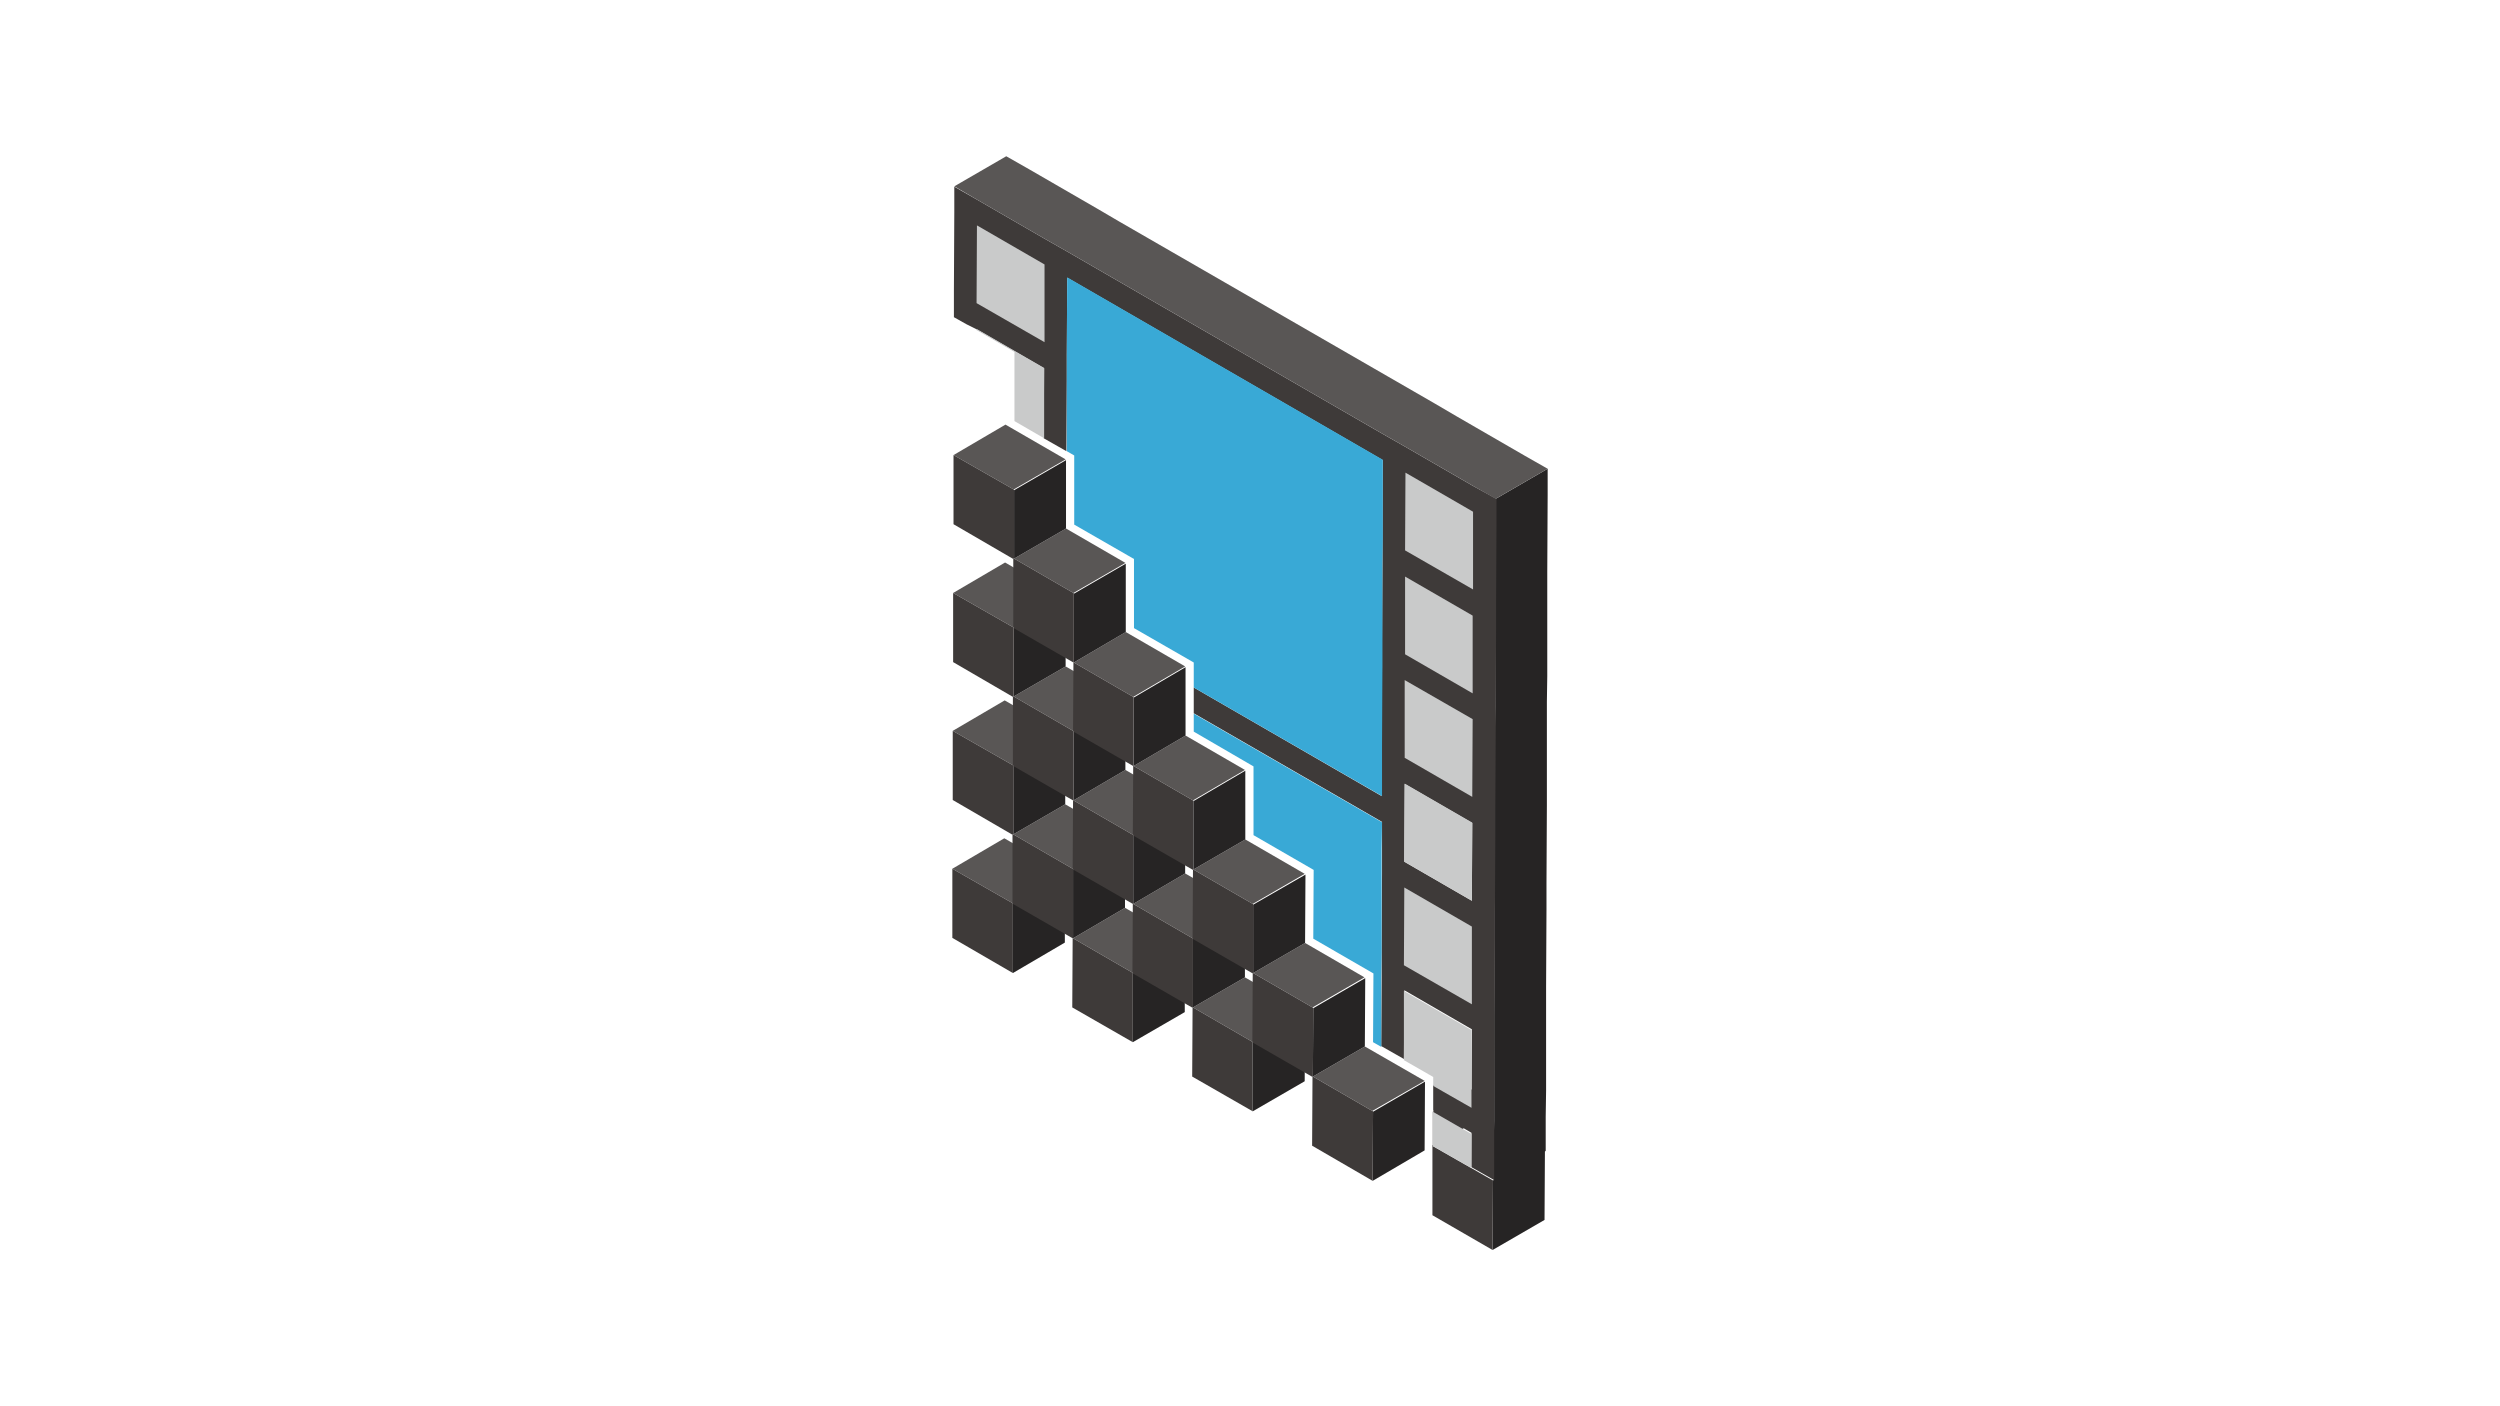
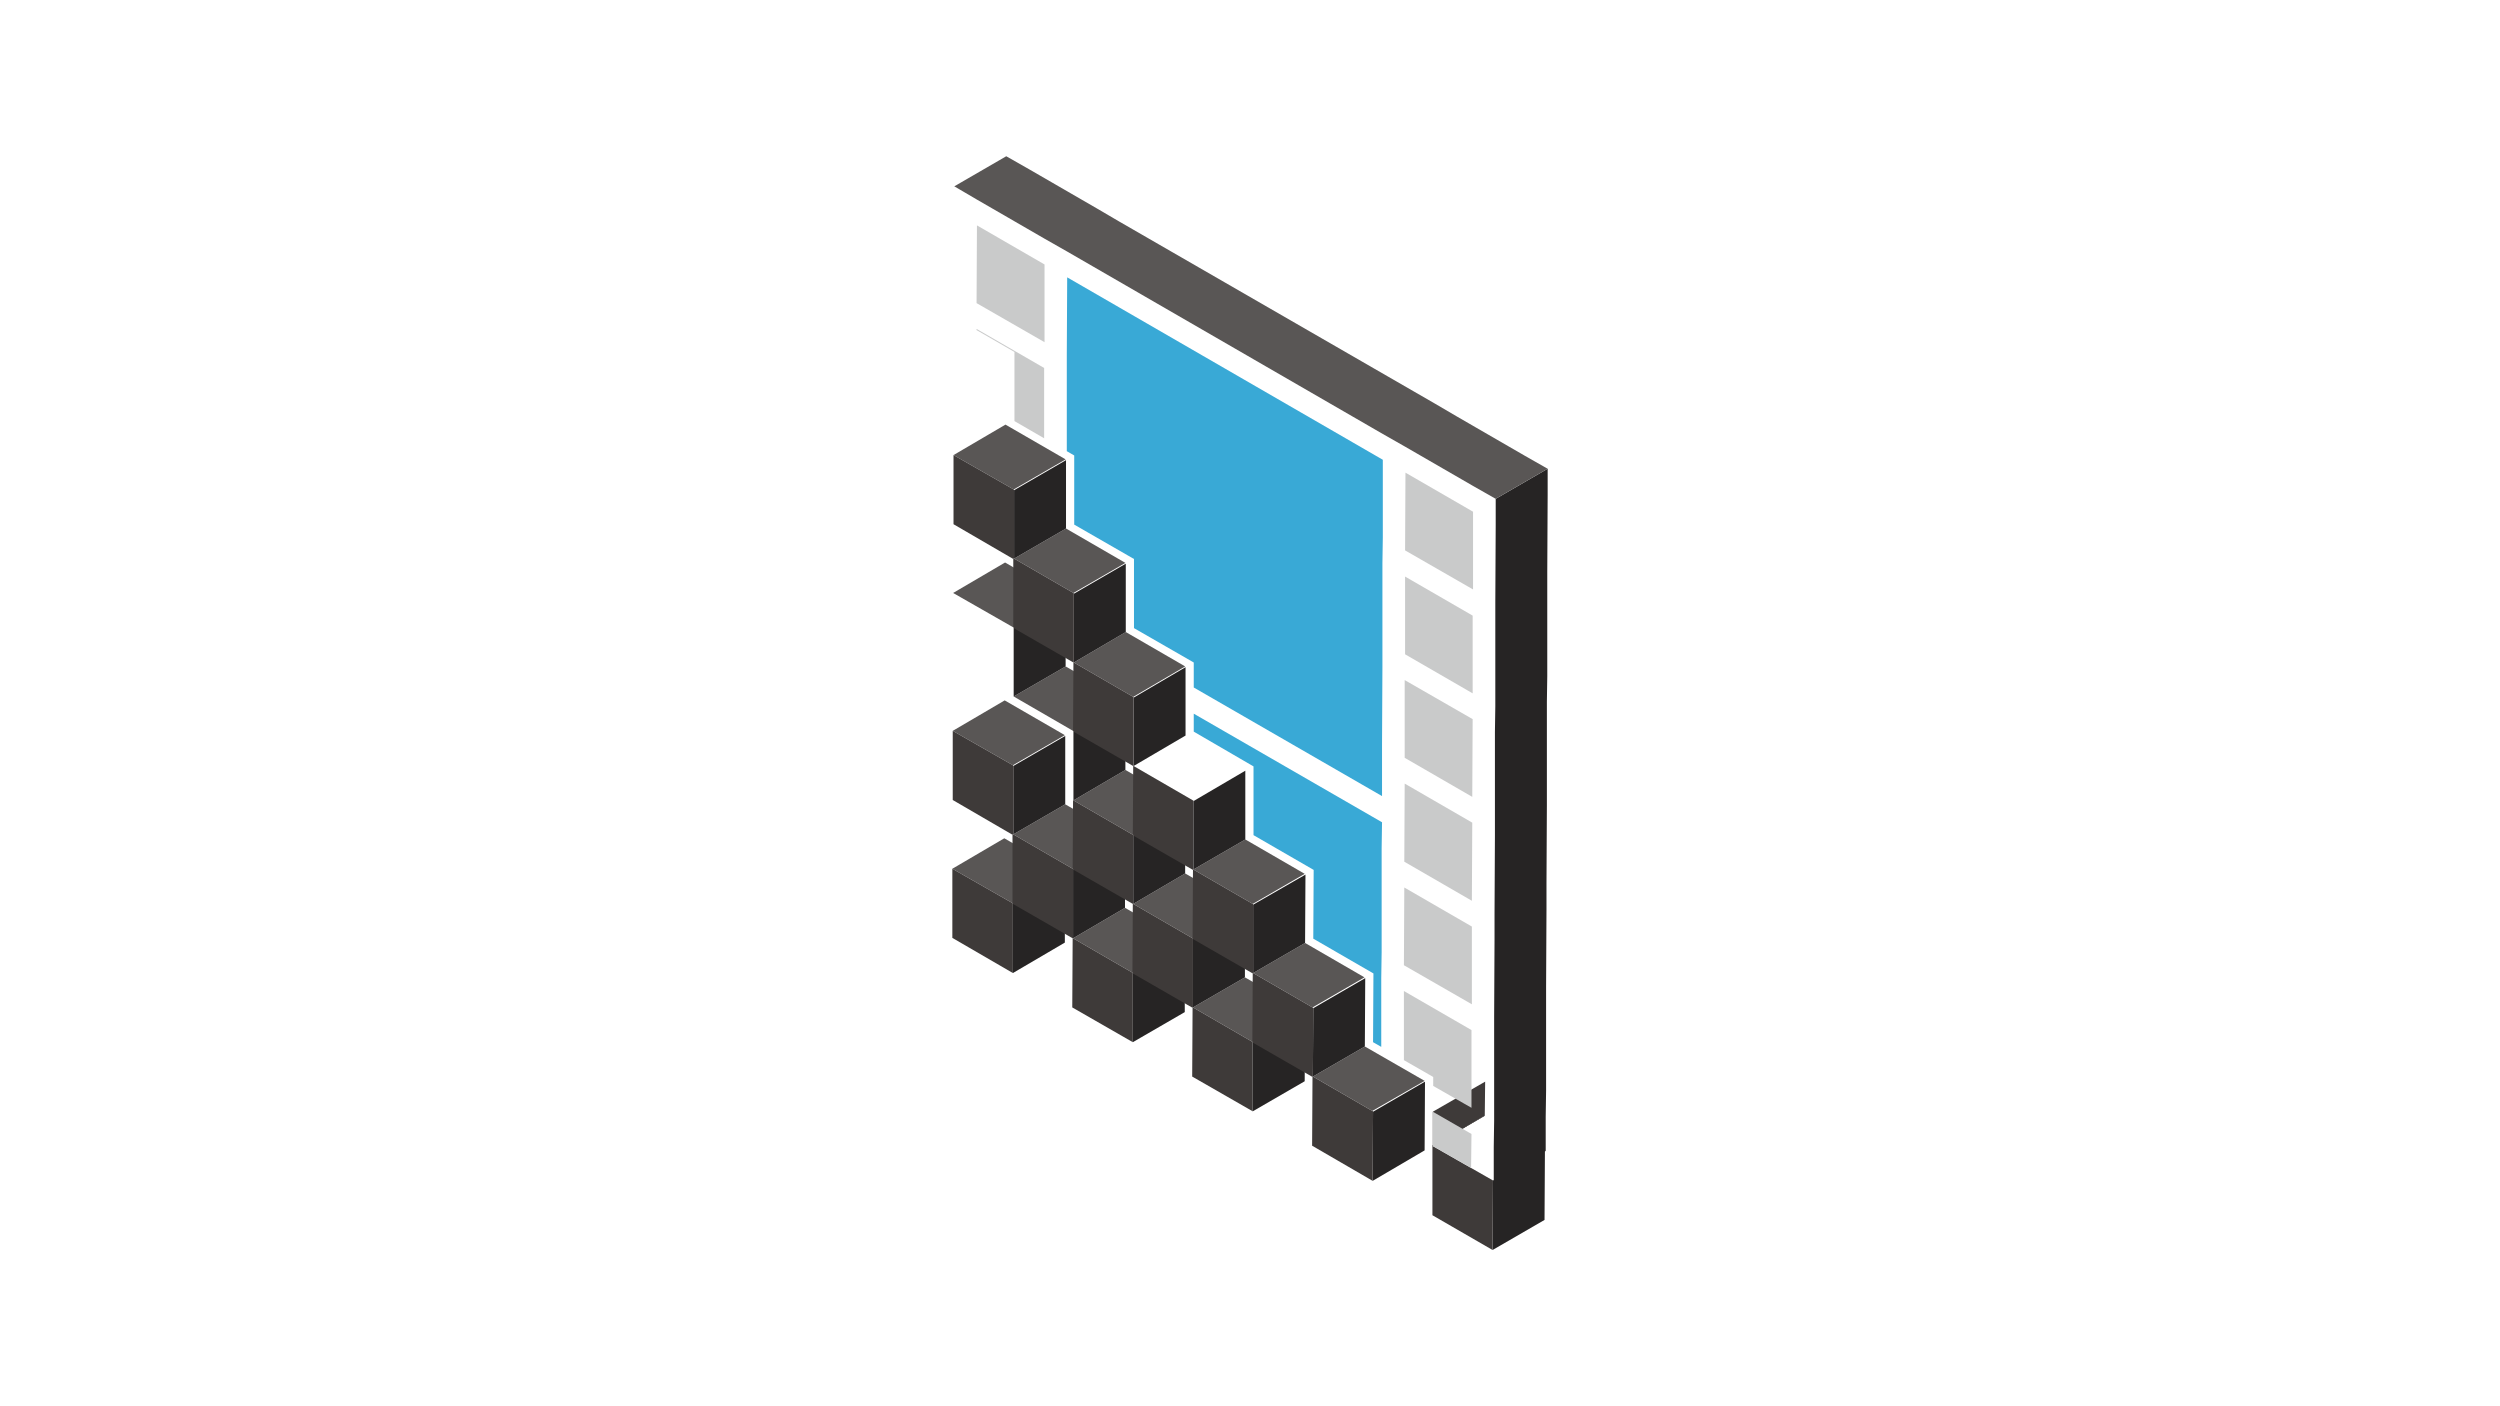
<svg xmlns="http://www.w3.org/2000/svg" version="1.1" x="0px" y="0px" viewBox="0 0 640 360" style="enable-background:new 0 0 640 360;" xml:space="preserve">
  <style type="text/css">
	.st0{fill:#FFFFFF;}
	.st1{fill:#262424;}
	.st2{fill:#595655;}
	.st3{fill:#3E3A39;}
	.st4{fill:#39A9D6;}
	.st5{fill:#C9CACA;}
</style>
  <g id="レイヤー_1">
-     <rect class="st0" width="640" height="360" />
-   </g>
+     </g>
  <g id="レイヤー_2">
    <g>
      <g>
        <g>
          <g>
            <polygon class="st1" points="259.3,231.4 272.6,223.7 272.6,241.3 259.3,249.1      " />
          </g>
          <g>
            <polygon class="st2" points="243.8,222.4 257.1,214.6 272.5,223.5 259.2,231.2      " />
          </g>
          <g>
            <polygon class="st3" points="259.3,231.3 259.3,231.4 259.3,249.1 243.8,240.1 243.8,222.4 259.2,231.2      " />
          </g>
        </g>
        <g>
          <g>
            <polygon class="st1" points="290,249.2 303.3,241.4 303.3,259.1 290,266.8      " />
          </g>
          <g>
            <polygon class="st2" points="274.7,240.2 288,232.4 303.2,241.2 289.9,249      " />
          </g>
          <g>
            <polygon class="st3" points="290,249 290,249.2 290,266.8 274.5,257.9 274.6,240.2 274.6,240.1 274.7,240.2 289.9,249      " />
          </g>
        </g>
        <g>
          <g>
            <polygon class="st1" points="274.7,222.6 288,214.9 288,232.4 274.7,240.2      " />
          </g>
          <g>
            <polygon class="st2" points="259.4,213.6 272.7,205.9 287.9,214.7 274.6,222.4      " />
          </g>
          <g>
            <polygon class="st3" points="274.7,222.5 274.7,222.6 274.7,240.2 274.6,240.1 274.6,240.2 259.3,231.4 259.3,231.3        259.2,231.2 259.2,213.7 259.2,213.6 259.4,213.6 274.6,222.4      " />
          </g>
        </g>
        <g>
          <g>
            <polygon class="st1" points="259.4,196.1 272.7,188.4 272.7,205.9 259.4,213.6      " />
          </g>
          <g>
            <polygon class="st2" points="243.9,187.1 257.2,179.3 272.6,188.2 259.3,195.9      " />
          </g>
          <g>
            <polygon class="st3" points="259.4,196 259.4,196.1 259.4,213.6 259.2,213.6 259.2,213.7 243.9,204.8 243.9,187.1 259.3,195.9             " />
          </g>
        </g>
        <g>
          <g>
            <polygon class="st1" points="320.7,266.9 334.1,259.2 334,276.8 320.7,284.5      " />
          </g>
          <g>
            <polygon class="st2" points="305.4,257.9 318.7,250.2 333.9,259 320.6,266.7      " />
          </g>
          <g>
            <polygon class="st3" points="320.7,266.8 320.7,266.9 320.7,284.5 305.2,275.6 305.3,258 305.3,257.8 305.4,257.9 320.6,266.7             " />
          </g>
        </g>
        <g>
          <g>
            <polygon class="st1" points="305.4,240.4 318.7,232.6 318.7,250.2 305.4,257.9      " />
          </g>
          <g>
            <polygon class="st2" points="290.1,231.4 303.4,223.6 318.6,232.4 305.3,240.2      " />
          </g>
          <g>
            <polygon class="st3" points="305.4,240.2 305.4,240.4 305.4,257.9 305.3,257.8 305.3,258 290,249.2 290,249 289.9,249        290,231.4 290,231.3 290.1,231.4 305.3,240.2      " />
          </g>
        </g>
        <g>
          <g>
            <polygon class="st1" points="290.1,213.9 303.4,206.1 303.4,223.6 290.1,231.4      " />
          </g>
          <g>
            <polygon class="st2" points="274.8,204.9 288.1,197.1 303.3,205.9 290,213.7      " />
          </g>
          <g>
            <polygon class="st3" points="290.1,213.7 290.1,213.9 290.1,231.4 290,231.3 290,231.4 274.7,222.6 274.7,222.5 274.6,222.4        274.7,204.9 274.7,204.8 274.8,204.9 290,213.7      " />
          </g>
        </g>
        <g>
          <g>
            <polygon class="st1" points="274.8,187.3 288.1,179.6 288.1,197.1 274.8,204.9      " />
          </g>
          <g>
            <polygon class="st2" points="259.5,178.3 272.8,170.6 288,179.4 274.7,187.1      " />
          </g>
          <g>
-             <polygon class="st3" points="274.8,187.2 274.8,187.3 274.8,204.9 274.7,204.8 274.7,204.9 259.4,196.1 259.4,196 259.3,195.9        259.3,178.4 259.3,178.3 259.5,178.3 274.7,187.1      " />
-           </g>
+             </g>
        </g>
        <g>
          <g>
            <polygon class="st1" points="259.5,160.8 272.8,153.1 272.8,170.6 259.5,178.3      " />
          </g>
          <g>
            <polygon class="st2" points="244,151.8 257.3,144 272.7,152.9 259.4,160.6      " />
          </g>
          <g>
-             <polygon class="st3" points="259.5,160.7 259.5,160.8 259.5,178.3 259.3,178.3 259.3,178.4 244,169.5 244,151.8 259.4,160.6             " />
-           </g>
+             </g>
        </g>
        <g>
          <g>
            <polygon class="st1" points="351.5,284.6 364.8,276.9 364.7,294.5 351.4,302.3      " />
          </g>
          <g>
            <polygon class="st2" points="336.1,275.6 349.4,267.9 364.7,276.7 351.3,284.4      " />
          </g>
          <g>
            <polygon class="st3" points="351.5,284.5 351.5,284.6 351.4,302.3 335.9,293.3 336,275.7 336,275.6 336.1,275.6 351.3,284.4             " />
          </g>
        </g>
        <g>
          <g>
            <polygon class="st1" points="336.2,258.1 349.5,250.4 349.4,267.9 336.1,275.6      " />
          </g>
          <g>
            <polygon class="st2" points="320.8,249.1 334.1,241.4 349.3,250.2 336,257.9      " />
          </g>
          <g>
            <polygon class="st3" points="336.2,258 336.2,258.1 336.1,275.6 336,275.6 336,275.7 320.7,266.9 320.7,266.8 320.6,266.7        320.7,249.2 320.7,249 320.8,249.1 336,257.9      " />
          </g>
        </g>
        <g>
          <g>
            <polygon class="st1" points="320.8,231.6 334.2,223.9 334.1,241.4 320.8,249.1      " />
          </g>
          <g>
            <polygon class="st2" points="305.5,222.6 318.8,214.9 334,223.7 320.7,231.4      " />
          </g>
          <g>
            <polygon class="st3" points="320.8,231.5 320.8,231.6 320.8,249.1 320.7,249 320.7,249.2 305.4,240.4 305.4,240.2 305.3,240.2        305.4,222.7 305.4,222.5 305.5,222.6 320.7,231.4      " />
          </g>
        </g>
        <g>
          <g>
            <polygon class="st1" points="305.5,205.1 318.8,197.3 318.8,214.9 305.5,222.6      " />
          </g>
          <g>
-             <polygon class="st2" points="290.2,196.1 303.5,188.3 318.7,197.1 305.4,204.9      " />
-           </g>
+             </g>
          <g>
            <polygon class="st3" points="305.5,204.9 305.5,205.1 305.5,222.6 305.4,222.5 305.4,222.7 290.1,213.9 290.1,213.7 290,213.7        290.1,196.1 290.1,196 290.2,196.1 305.4,204.9      " />
          </g>
        </g>
        <g>
          <g>
            <polygon class="st1" points="290.2,178.6 303.5,170.8 303.5,188.3 290.2,196.1      " />
          </g>
          <g>
            <polygon class="st2" points="274.9,169.6 288.2,161.8 303.4,170.6 290.1,178.4      " />
          </g>
          <g>
            <polygon class="st3" points="290.2,178.4 290.2,178.6 290.2,196.1 290.1,196 290.1,196.1 274.8,187.3 274.8,187.2 274.7,187.1        274.8,169.6 274.8,169.5 274.9,169.6 290.1,178.4      " />
          </g>
        </g>
        <g>
          <g>
            <polygon class="st1" points="274.9,152 288.2,144.3 288.2,161.8 274.9,169.6      " />
          </g>
          <g>
            <polygon class="st2" points="259.6,143 272.9,135.3 288.1,144.1 274.8,151.8      " />
          </g>
          <g>
            <polygon class="st3" points="274.9,151.9 274.9,152 274.9,169.6 274.8,169.5 274.8,169.6 259.5,160.8 259.5,160.7 259.4,160.6        259.4,143.1 259.4,143 259.6,143 274.8,151.8      " />
          </g>
        </g>
        <g>
          <g>
            <polygon class="st1" points="259.6,125.5 272.9,117.8 272.9,135.3 259.6,143      " />
          </g>
          <g>
            <polygon class="st2" points="244.1,116.5 257.4,108.7 272.8,117.6 259.5,125.3      " />
          </g>
          <g>
            <polygon class="st3" points="259.6,125.4 259.6,125.5 259.6,143 259.4,143 259.4,143.1 244.1,134.2 244.1,116.5 259.5,125.3             " />
          </g>
        </g>
      </g>
      <g>
        <polygon class="st1" points="382.9,127.7 382.9,134.4 382.8,154.3 382.8,160.9 382.8,180.8 382.7,187.4 382.7,207.3 382.7,214      382.6,233.9 382.6,240.5 382.5,260.4 382.5,267.1 382.5,287 382.4,293.6 382.4,302.1 382.2,302.2 382.1,320 395.4,312.3      395.5,294.8 395.7,294.6 395.7,285.9 395.8,279.2 395.8,259.3 395.8,252.7 395.9,232.8 395.9,226.2 396,206.2 396,199.6      396,179.7 396.1,173.1 396.1,153.2 396.1,146.5 396.2,126.6 396.2,120    " />
        <g>
          <polygon class="st3" points="366.7,293.3 380,285.6 380,285.7 366.7,293.4     " />
        </g>
        <g>
          <polygon class="st3" points="366.8,284.6 380.2,276.9 380.1,285.6 366.8,293.4     " />
        </g>
        <g>
          <polygon class="st3" points="366.7,293.3 380,285.6 380.1,285.6 366.8,293.4     " />
        </g>
        <g>
          <polygon class="st3" points="382.2,302.2 382.1,320 366.7,311.1 366.7,293.4 366.7,293.3 366.8,293.4 376.6,299     " />
        </g>
        <g>
          <g>
-             <path class="st3" d="M377.1,124.4l-17.3-10l-5.8-3.3l-80.8-46.7l-5.8-3.3l-17.3-10l-5.8-3.3l0,6.6l-0.1,19.9l0,6.9l3.2,1.8       l2.6,1.3l17.3,10l-0.1,17.9l5.8,3.3l0.1-17.9l0-6.6l0.1-19.9l80.8,46.7l-0.1,19.9l0,6.6l-0.1,19.9l0,6.6l-0.1,19.9l0,6.6l0,6.5       L305.6,176l0,6.6l48.2,27.8l0,6.7l0,6.6l-0.1,19.9l0,6.6l-0.1,17.6l5.8,3.3l0.1-17.6l17.3,10l-0.1,19.9l-9.8-5.7l0,6.6l9.8,5.7       l0,8.8l5.8,3.3l0-8.8l0-6.6l0.1-19.9l0-6.6l0.1-19.9l0-6.6l0.1-19.9l0-6.6l0.1-19.9l0-6.6l0.1-19.9l0-6.6l0.1-19.9l0-6.6       L377.1,124.4z M376.8,230.6l-17.3-10l0.1-19.9l17.3,10L376.8,230.6" />
-           </g>
+             </g>
          <polygon class="st2" points="390.4,116.7 373.1,106.7 367.3,103.3 286.5,56.7 280.7,53.3 263.4,43.3 257.6,40 244.3,47.7       250.1,51.1 267.4,61.1 273.2,64.4 354,111.1 359.8,114.4 377.1,124.4 382.9,127.7 396.2,120     " />
          <g>
            <polygon class="st4" points="305.6,187.3 305.6,182.7 353.8,210.5 353.7,217.2 353.7,223.9 353.7,243.8 353.6,250.4 353.6,268        351.5,266.8 351.6,249.2 336.2,240.3 336.3,222.7 320.9,213.8 320.9,196.2      " />
          </g>
          <g>
            <g>
              <polygon class="st5" points="250.1,57.7 267.4,67.7 267.4,87.6 250,77.6       " />
            </g>
            <g>
              <polygon class="st5" points="359.4,247.1 359.5,227.2 376.8,237.2 376.8,257.1       " />
            </g>
            <g>
              <polygon class="st5" points="359.5,220.6 359.6,200.6 376.9,210.6 376.8,230.6       " />
            </g>
            <g>
              <polygon class="st5" points="359.7,167.5 359.7,147.6 377,157.6 377,177.5       " />
            </g>
            <g>
              <polygon class="st5" points="359.8,121 377.1,131 377.1,150.9 359.7,140.9       " />
            </g>
            <g>
              <polygon class="st5" points="250,84.5 250,84.2 267.3,94.2 267.3,112.2 259.7,107.8 259.7,90.1 247.4,83       " />
            </g>
            <g>
              <polygon class="st5" points="366.8,293.4 366.8,284.6 376.7,290.3 376.6,299       " />
            </g>
            <g>
              <polygon class="st5" points="359.4,271.4 359.4,253.7 376.7,263.7 376.7,283.6 366.9,278 366.9,275.7       " />
            </g>
            <g>
              <polygon class="st5" points="359.6,194 359.6,174.1 377,184.1 376.9,204       " />
            </g>
          </g>
          <g>
            <polygon class="st4" points="273.2,71 354,117.7 354,137.6 353.9,144.2 353.9,164.1 353.9,170.8 353.8,190.7 353.8,197.3        353.8,203.8 305.6,176 305.6,169.6 290.3,160.8 290.3,143.1 275,134.3 275,116.6 273.1,115.5 273.1,97.6 273.1,90.9      " />
          </g>
        </g>
      </g>
    </g>
  </g>
</svg>